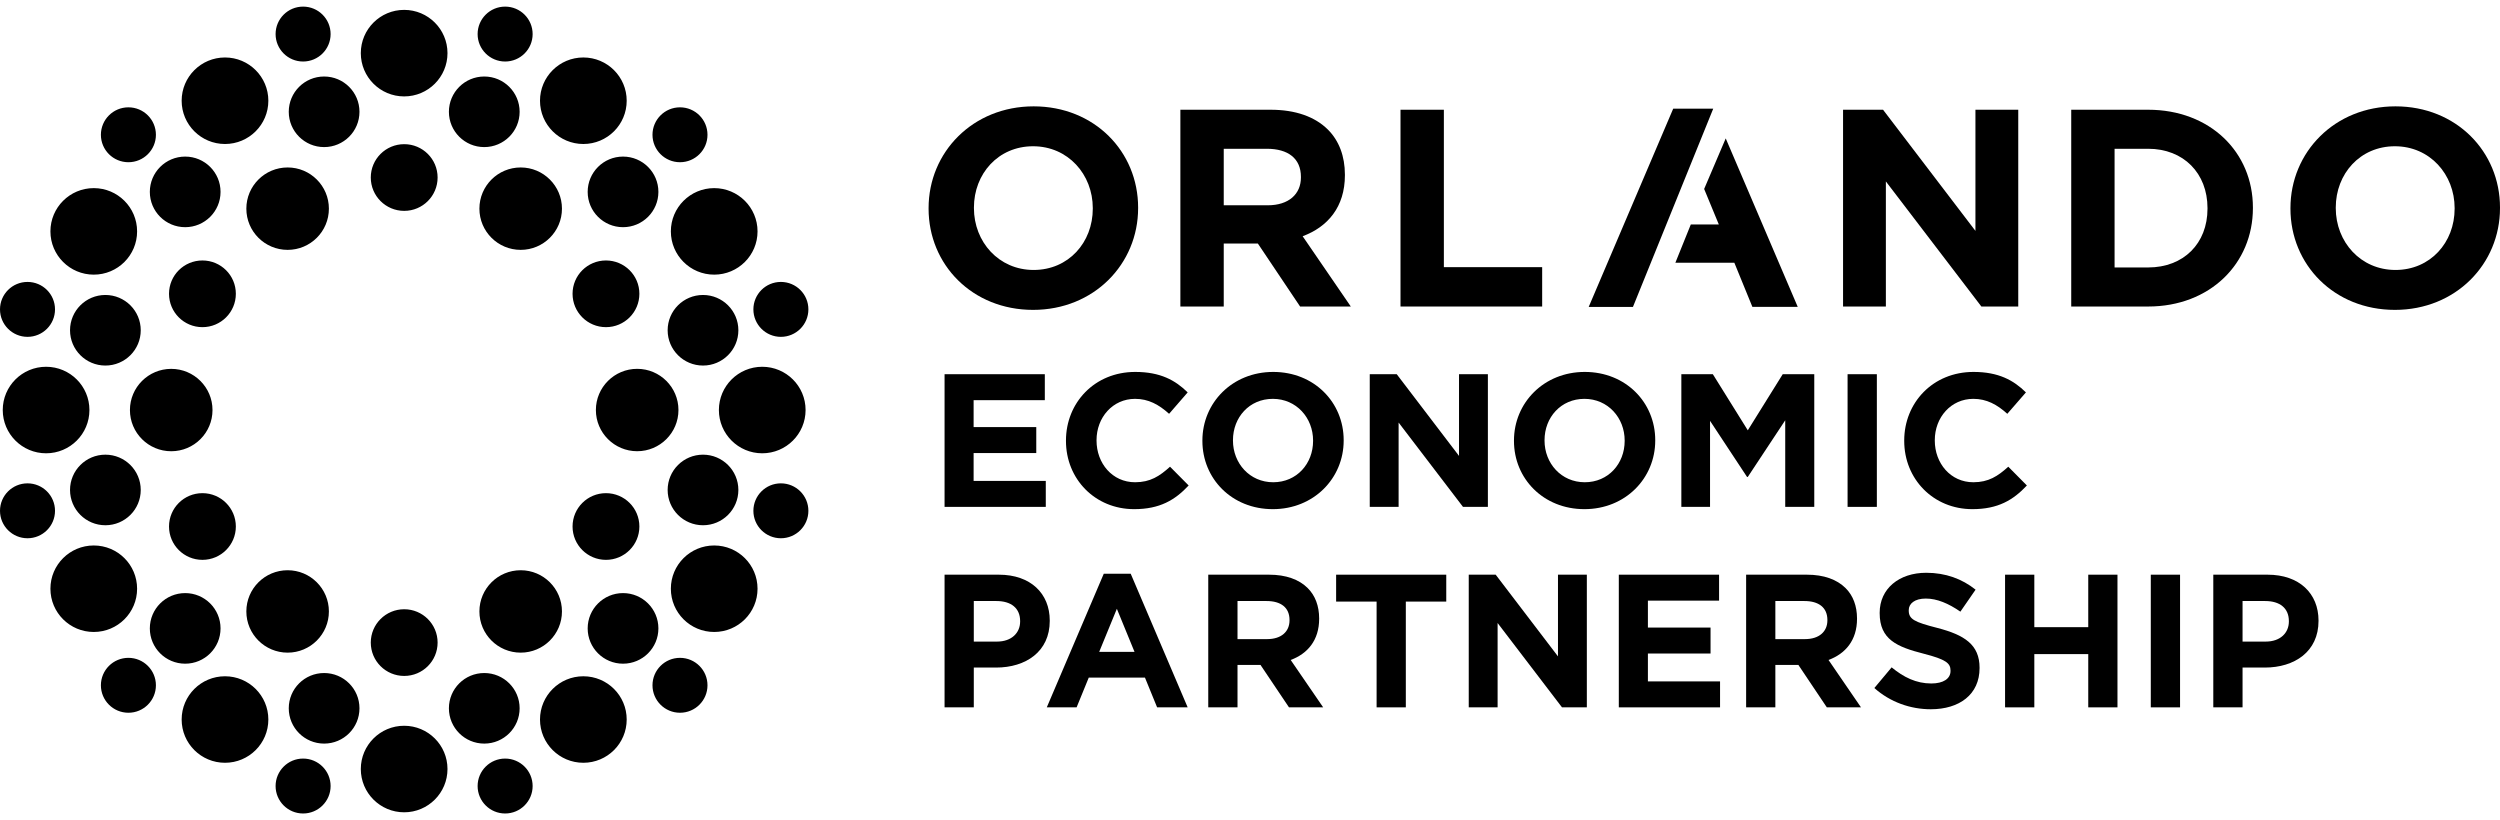
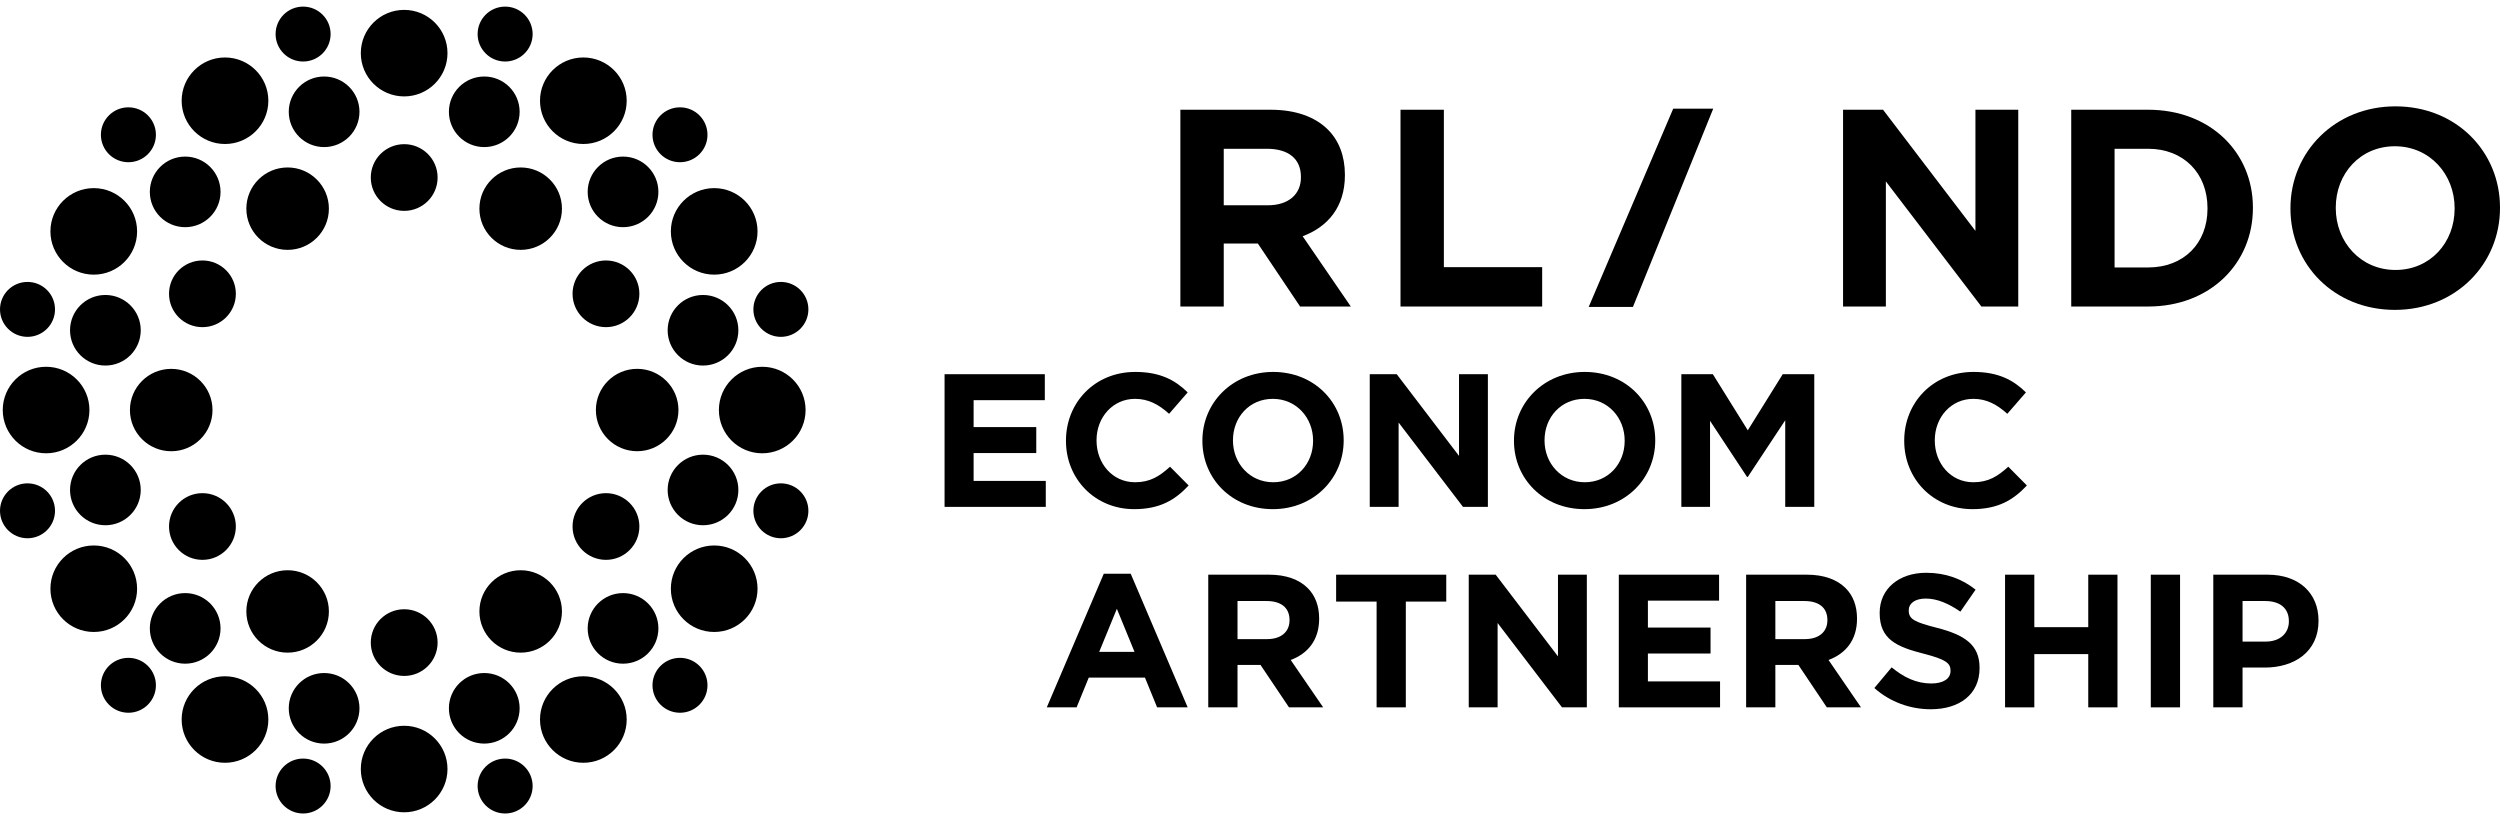
<svg xmlns="http://www.w3.org/2000/svg" width="189" height="62" viewBox="0 0 189 62" fill="none">
-   <path fill-rule="evenodd" clip-rule="evenodd" d="M82.615 15.776V15.733C82.615 13.185 80.742 11.057 78.101 11.057C75.46 11.057 73.629 13.142 73.629 15.692V15.733C73.629 18.285 75.503 20.409 78.143 20.409C80.784 20.409 82.615 18.328 82.615 15.776ZM70.201 15.776V15.733C70.201 11.504 73.545 8.04 78.143 8.04C82.742 8.04 86.042 11.463 86.042 15.692V15.733C86.042 19.965 82.701 23.427 78.101 23.427C73.502 23.427 70.201 20.004 70.201 15.776Z" fill="black" />
  <path fill-rule="evenodd" clip-rule="evenodd" d="M95.837 15.52C97.434 15.52 98.35 14.671 98.35 13.415V13.374C98.35 11.971 97.371 11.247 95.773 11.247H92.515V15.52H95.837ZM89.236 8.296H96.05C97.945 8.296 99.414 8.825 100.394 9.802C101.225 10.632 101.675 11.803 101.675 13.204V13.249C101.675 15.651 100.374 17.156 98.48 17.859L102.121 23.173H98.287L95.093 18.409H92.515V23.173H89.236V8.296Z" fill="black" />
  <path fill-rule="evenodd" clip-rule="evenodd" d="M105.878 8.296H109.156V20.197H116.588V23.173H105.878V8.296Z" fill="black" />
  <path fill-rule="evenodd" clip-rule="evenodd" d="M139.335 8.296H142.358L149.343 17.456V8.296H152.58V23.173H149.792L142.572 13.716V23.173H139.335V8.296Z" fill="black" />
  <path fill-rule="evenodd" clip-rule="evenodd" d="M162.397 20.22C165.081 20.22 166.887 18.409 166.887 15.776V15.733C166.887 13.097 165.081 11.247 162.397 11.247H159.862V20.22H162.397ZM156.585 8.296H162.397C167.082 8.296 170.32 11.504 170.32 15.692V15.733C170.32 19.922 167.082 23.173 162.397 23.173H156.585V8.296Z" fill="black" />
  <path fill-rule="evenodd" clip-rule="evenodd" d="M185.57 15.776V15.733C185.57 13.185 183.695 11.057 181.055 11.057C178.416 11.057 176.584 13.142 176.584 15.692V15.733C176.584 18.285 178.456 20.409 181.098 20.409C183.739 20.409 185.57 18.328 185.57 15.776ZM173.158 15.776V15.733C173.158 11.504 176.499 8.04 181.098 8.04C185.697 8.04 189 11.463 189 15.692V15.733C189 19.965 185.654 23.427 181.055 23.427C176.456 23.427 173.158 20.004 173.158 15.776Z" fill="black" />
-   <path fill-rule="evenodd" clip-rule="evenodd" d="M130.465 10.463L128.834 14.286L129.944 16.972H127.824L126.658 19.862H131.116L132.48 23.2H135.909L130.465 10.463Z" fill="black" />
  <path fill-rule="evenodd" clip-rule="evenodd" d="M129.521 8.214H126.495L120.106 23.203H123.451L129.521 8.214Z" fill="black" />
  <path fill-rule="evenodd" clip-rule="evenodd" d="M71.409 28.29H78.988V30.253H73.605V32.288H78.342V34.251H73.605V36.357H79.061V38.32H71.409V28.29Z" fill="black" />
  <path fill-rule="evenodd" clip-rule="evenodd" d="M80.587 33.334V33.305C80.587 30.455 82.742 28.118 85.826 28.118C87.722 28.118 88.856 28.748 89.788 29.665L88.383 31.284C87.606 30.583 86.819 30.153 85.812 30.153C84.12 30.153 82.898 31.558 82.898 33.277V33.305C82.898 35.024 84.09 36.458 85.812 36.458C86.961 36.458 87.664 35.999 88.454 35.283L89.862 36.702C88.829 37.805 87.68 38.492 85.742 38.492C82.783 38.492 80.587 36.213 80.587 33.334Z" fill="black" />
  <path fill-rule="evenodd" clip-rule="evenodd" d="M99.269 33.334V33.305C99.269 31.586 98.005 30.153 96.225 30.153C94.445 30.153 93.212 31.558 93.212 33.277V33.305C93.212 35.024 94.476 36.458 96.255 36.458C98.036 36.458 99.269 35.053 99.269 33.334ZM90.901 33.334V33.305C90.901 30.455 93.154 28.118 96.255 28.118C99.356 28.118 101.582 30.424 101.582 33.277V33.305C101.582 36.156 99.326 38.492 96.225 38.492C93.124 38.492 90.901 36.186 90.901 33.334Z" fill="black" />
  <path fill-rule="evenodd" clip-rule="evenodd" d="M103.553 28.29H105.593L110.302 34.467V28.29H112.484V38.32H110.602L105.735 31.945V38.32H103.553V28.29Z" fill="black" />
  <path fill-rule="evenodd" clip-rule="evenodd" d="M122.825 33.334V33.305C122.825 31.586 121.562 30.153 119.782 30.153C118.002 30.153 116.767 31.558 116.767 33.277V33.305C116.767 35.024 118.029 36.458 119.809 36.458C121.59 36.458 122.825 35.053 122.825 33.334ZM114.456 33.334V33.305C114.456 30.455 116.708 28.118 119.809 28.118C122.91 28.118 125.136 30.424 125.136 33.277V33.305C125.136 36.156 122.883 38.492 119.782 38.492C116.681 38.492 114.456 36.186 114.456 33.334Z" fill="black" />
  <path fill-rule="evenodd" clip-rule="evenodd" d="M127.11 28.29H129.491L132.133 32.532L134.774 28.29H137.159V38.32H134.963V31.773L132.133 36.056H132.076L129.279 31.816V38.32H127.11V28.29Z" fill="black" />
-   <path fill-rule="evenodd" clip-rule="evenodd" d="M139.677 38.32H141.89V28.29H139.677V38.32Z" fill="black" />
  <path fill-rule="evenodd" clip-rule="evenodd" d="M143.959 33.334V33.305C143.959 30.455 146.112 28.118 149.199 28.118C151.093 28.118 152.228 28.748 153.16 29.665L151.752 31.284C150.979 30.583 150.188 30.153 149.185 30.153C147.489 30.153 146.27 31.558 146.27 33.277V33.305C146.27 35.024 147.462 36.458 149.185 36.458C150.333 36.458 151.036 35.999 151.827 35.283L153.232 36.702C152.198 37.805 151.05 38.492 149.111 38.492C146.155 38.492 143.959 36.213 143.959 33.334Z" fill="black" />
-   <path fill-rule="evenodd" clip-rule="evenodd" d="M75.371 48.504C76.476 48.504 77.122 47.845 77.122 46.986V46.956C77.122 45.968 76.433 45.438 75.328 45.438H73.619V48.504H75.371ZM71.409 43.446H75.514C77.912 43.446 79.361 44.865 79.361 46.914V46.942C79.361 49.264 77.552 50.468 75.298 50.468H73.619V53.476H71.409V43.446Z" fill="black" />
  <path fill-rule="evenodd" clip-rule="evenodd" d="M85.769 49.279L84.435 46.025L83.1 49.279H85.769ZM83.445 43.375H85.482L89.788 53.476H87.478L86.559 51.227H82.31L81.391 53.476H79.137L83.445 43.375Z" fill="black" />
  <path fill-rule="evenodd" clip-rule="evenodd" d="M95.796 48.317C96.874 48.317 97.488 47.745 97.488 46.898V46.871C97.488 45.924 96.829 45.438 95.752 45.438H93.556V48.317H95.796ZM91.344 43.446H95.938C97.218 43.446 98.208 43.804 98.867 44.464C99.427 45.022 99.728 45.809 99.728 46.756V46.784C99.728 48.404 98.853 49.421 97.576 49.894L100.032 53.476H97.448L95.293 50.267H93.556V53.476H91.344V43.446Z" fill="black" />
  <path fill-rule="evenodd" clip-rule="evenodd" d="M104.071 45.48H101.011V43.446H109.337V45.48H106.28V53.476H104.071V45.48Z" fill="black" />
  <path fill-rule="evenodd" clip-rule="evenodd" d="M111.037 43.446H113.074L117.783 49.622V43.446H119.965V53.476H118.087L113.219 47.1V53.476H111.037V43.446Z" fill="black" />
  <path fill-rule="evenodd" clip-rule="evenodd" d="M122.382 43.446H129.962V45.408H124.581V47.444H129.317V49.406H124.581V51.514H130.036V53.476H122.382V43.446Z" fill="black" />
  <path fill-rule="evenodd" clip-rule="evenodd" d="M136.456 48.317C137.534 48.317 138.151 47.745 138.151 46.898V46.871C138.151 45.924 137.489 45.438 136.415 45.438H134.217V48.317H136.456ZM132.007 43.446H136.601C137.878 43.446 138.868 43.804 139.53 44.464C140.09 45.022 140.391 45.809 140.391 46.756V46.784C140.391 48.404 139.516 49.421 138.236 49.894L140.691 53.476H138.108L135.956 50.267H134.217V53.476H132.007V43.446Z" fill="black" />
  <path fill-rule="evenodd" clip-rule="evenodd" d="M141.701 52.015L143.008 50.452C143.913 51.197 144.859 51.671 146.008 51.671C146.912 51.671 147.46 51.311 147.46 50.725V50.696C147.46 50.139 147.115 49.852 145.434 49.421C143.41 48.904 142.103 48.346 142.103 46.356V46.325C142.103 44.506 143.568 43.302 145.622 43.302C147.085 43.302 148.334 43.762 149.354 44.579L148.205 46.241C147.314 45.624 146.439 45.251 145.592 45.251C144.744 45.251 144.301 45.638 144.301 46.126V46.153C144.301 46.814 144.731 47.028 146.467 47.472C148.507 48.002 149.655 48.732 149.655 50.482V50.509C149.655 52.502 148.132 53.62 145.966 53.62C144.443 53.62 142.906 53.089 141.701 52.015Z" fill="black" />
  <path fill-rule="evenodd" clip-rule="evenodd" d="M151.583 43.446H153.795V47.414H157.872V43.446H160.081V53.476H157.872V49.45H153.795V53.476H151.583V43.446Z" fill="black" />
  <path fill-rule="evenodd" clip-rule="evenodd" d="M162.6 53.476H164.812V43.446H162.6V53.476Z" fill="black" />
  <path fill-rule="evenodd" clip-rule="evenodd" d="M171.288 48.504C172.394 48.504 173.039 47.845 173.039 46.986V46.956C173.039 45.968 172.351 45.438 171.246 45.438H169.537V48.504H171.288ZM167.325 43.446H171.431C173.83 43.446 175.28 44.865 175.28 46.914V46.942C175.28 49.264 173.469 50.468 171.216 50.468H169.537V53.476H167.325V43.446Z" fill="black" />
  <path fill-rule="evenodd" clip-rule="evenodd" d="M3.484 27.728C1.675 27.728 0.208 29.191 0.208 30.998C0.208 32.804 1.675 34.269 3.484 34.269C5.294 34.269 6.761 32.804 6.761 30.998C6.761 29.191 5.294 27.728 3.484 27.728ZM57.625 27.728C55.816 27.728 54.348 29.191 54.348 30.998C54.348 32.804 55.816 34.269 57.625 34.269C59.435 34.269 60.902 32.804 60.902 30.998C60.902 29.191 59.435 27.728 57.625 27.728ZM2.08 36.541C0.931 36.541 0 37.47 0 38.617C0 39.763 0.931 40.692 2.08 40.692C3.228 40.692 4.159 39.763 4.159 38.617C4.159 37.47 3.228 36.541 2.08 36.541ZM59.034 36.541C57.887 36.541 56.956 37.47 56.956 38.617C56.956 39.763 57.887 40.692 59.034 40.692C60.184 40.692 61.114 39.763 61.114 38.617C61.114 37.47 60.184 36.541 59.034 36.541ZM2.08 21.314C0.931 21.314 0 22.242 0 23.389C0 24.535 0.931 25.466 2.08 25.466C3.228 25.466 4.159 24.535 4.159 23.389C4.159 22.242 3.228 21.314 2.08 21.314ZM59.034 21.314C57.887 21.314 56.956 22.242 56.956 23.389C56.956 24.535 57.887 25.466 59.034 25.466C60.184 25.466 61.114 24.535 61.114 23.389C61.114 22.242 60.184 21.314 59.034 21.314ZM9.708 49.733C8.559 49.733 7.628 50.662 7.628 51.808C7.628 52.955 8.559 53.884 9.708 53.884C10.855 53.884 11.787 52.955 11.787 51.808C11.787 50.662 10.855 49.733 9.708 49.733ZM51.407 49.733C50.259 49.733 49.328 50.662 49.328 51.808C49.328 52.955 50.259 53.884 51.407 53.884C52.556 53.884 53.486 52.955 53.486 51.808C53.486 50.662 52.556 49.733 51.407 49.733ZM9.708 8.114C8.559 8.114 7.628 9.043 7.628 10.19C7.628 11.336 8.559 12.264 9.708 12.264C10.855 12.264 11.787 11.336 11.787 10.19C11.787 9.043 10.855 8.114 9.708 8.114ZM51.407 8.114C50.259 8.114 49.328 9.043 49.328 10.19C49.328 11.336 50.259 12.264 51.407 12.264C52.556 12.264 53.486 11.336 53.486 10.19C53.486 9.043 52.556 8.114 51.407 8.114ZM22.914 57.348C21.766 57.348 20.835 58.279 20.835 59.425C20.835 60.57 21.766 61.5 22.914 61.5C24.063 61.5 24.994 60.57 24.994 59.425C24.994 58.279 24.063 57.348 22.914 57.348ZM38.188 57.348C37.04 57.348 36.108 58.279 36.108 59.425C36.108 60.57 37.04 61.5 38.188 61.5C39.336 61.5 40.267 60.57 40.267 59.425C40.267 58.279 39.336 57.348 38.188 57.348ZM22.914 0.5C21.766 0.5 20.835 1.429 20.835 2.576C20.835 3.722 21.766 4.651 22.914 4.651C24.063 4.651 24.994 3.722 24.994 2.576C24.994 1.429 24.063 0.5 22.914 0.5ZM38.188 0.5C37.04 0.5 36.108 1.429 36.108 2.576C36.108 3.722 37.04 4.651 38.188 4.651C39.336 4.651 40.267 3.722 40.267 2.576C40.267 1.429 39.336 0.5 38.188 0.5ZM7.089 41.238C5.28 41.238 3.812 42.7 3.812 44.507C3.812 46.315 5.28 47.777 7.089 47.777C8.899 47.777 10.365 46.315 10.365 44.507C10.365 42.7 8.899 41.238 7.089 41.238ZM53.993 41.238C52.184 41.238 50.717 42.7 50.717 44.507C50.717 46.315 52.184 47.777 53.993 47.777C55.803 47.777 57.27 46.315 57.27 44.507C57.27 42.7 55.803 41.238 53.993 41.238ZM7.089 14.222C5.28 14.222 3.812 15.687 3.812 17.493C3.812 19.3 5.28 20.763 7.089 20.763C8.899 20.763 10.365 19.3 10.365 17.493C10.365 15.687 8.899 14.222 7.089 14.222ZM53.993 14.222C52.184 14.222 50.717 15.687 50.717 17.493C50.717 19.3 52.184 20.763 53.993 20.763C55.803 20.763 57.27 19.3 57.27 17.493C57.27 15.687 55.803 14.222 53.993 14.222ZM17.01 51.126C15.2 51.126 13.733 52.589 13.733 54.395C13.733 56.203 15.2 57.666 17.01 57.666C18.82 57.666 20.287 56.203 20.287 54.395C20.287 52.589 18.82 51.126 17.01 51.126ZM44.101 51.126C42.291 51.126 40.824 52.589 40.824 54.395C40.824 56.203 42.291 57.666 44.101 57.666C45.911 57.666 47.378 56.203 47.378 54.395C47.378 52.589 45.911 51.126 44.101 51.126ZM17.01 4.345C15.2 4.345 13.733 5.809 13.733 7.615C13.733 9.422 15.2 10.886 17.01 10.886C18.82 10.886 20.287 9.422 20.287 7.615C20.287 5.809 18.82 4.345 17.01 4.345ZM44.101 4.345C42.291 4.345 40.824 5.809 40.824 7.615C40.824 9.422 42.291 10.886 44.101 10.886C45.911 10.886 47.378 9.422 47.378 7.615C47.378 5.809 45.911 4.345 44.101 4.345ZM7.967 34.373C6.491 34.373 5.294 35.568 5.294 37.041C5.294 38.515 6.491 39.709 7.967 39.709C9.443 39.709 10.64 38.515 10.64 37.041C10.64 35.568 9.443 34.373 7.967 34.373ZM53.148 34.373C51.671 34.373 50.474 35.568 50.474 37.041C50.474 38.515 51.671 39.709 53.148 39.709C54.623 39.709 55.821 38.515 55.821 37.041C55.821 35.568 54.623 34.373 53.148 34.373ZM7.967 22.3C6.491 22.3 5.294 23.495 5.294 24.969C5.294 26.442 6.491 27.636 7.967 27.636C9.443 27.636 10.64 26.442 10.64 24.969C10.64 23.495 9.443 22.3 7.967 22.3ZM53.148 22.3C51.671 22.3 50.474 23.495 50.474 24.969C50.474 26.442 51.671 27.636 53.148 27.636C54.623 27.636 55.821 26.442 55.821 24.969C55.821 23.495 54.623 22.3 53.148 22.3ZM14 44.838C12.523 44.838 11.327 46.034 11.327 47.507C11.327 48.981 12.523 50.175 14 50.175C15.476 50.175 16.673 48.981 16.673 47.507C16.673 46.034 15.476 44.838 14 44.838ZM47.101 44.838C45.625 44.838 44.428 46.034 44.428 47.507C44.428 48.981 45.625 50.175 47.101 50.175C48.578 50.175 49.775 48.981 49.775 47.507C49.775 46.034 48.578 44.838 47.101 44.838ZM14 11.838C12.523 11.838 11.327 13.033 11.327 14.507C11.327 15.981 12.523 17.175 14 17.175C15.476 17.175 16.673 15.981 16.673 14.507C16.673 13.033 15.476 11.838 14 11.838ZM47.101 11.838C45.625 11.838 44.428 13.033 44.428 14.507C44.428 15.981 45.625 17.175 47.101 17.175C48.578 17.175 49.775 15.981 49.775 14.507C49.775 13.033 48.578 11.838 47.101 11.838ZM24.504 50.881C23.027 50.881 21.83 52.074 21.83 53.547C21.83 55.022 23.027 56.216 24.504 56.216C25.98 56.216 27.176 55.022 27.176 53.547C27.176 52.074 25.98 50.881 24.504 50.881ZM36.61 50.881C35.134 50.881 33.937 52.074 33.937 53.547C33.937 55.022 35.134 56.216 36.61 56.216C38.087 56.216 39.284 55.022 39.284 53.547C39.284 52.074 38.087 50.881 36.61 50.881ZM24.504 5.784C23.027 5.784 21.83 6.979 21.83 8.452C21.83 9.926 23.027 11.12 24.504 11.12C25.98 11.12 27.176 9.926 27.176 8.452C27.176 6.979 25.98 5.784 24.504 5.784ZM36.61 5.784C35.134 5.784 33.937 6.979 33.937 8.452C33.937 9.926 35.134 11.12 36.61 11.12C38.087 11.12 39.284 9.926 39.284 8.452C39.284 6.979 38.087 5.784 36.61 5.784ZM15.304 37.283C13.908 37.283 12.778 38.41 12.778 39.804C12.778 41.197 13.908 42.325 15.304 42.325C16.699 42.325 17.83 41.197 17.83 39.804C17.83 38.41 16.699 37.283 15.304 37.283ZM45.811 37.283C44.416 37.283 43.285 38.41 43.285 39.804C43.285 41.197 44.416 42.325 45.811 42.325C47.206 42.325 48.337 41.197 48.337 39.804C48.337 38.41 47.206 37.283 45.811 37.283ZM15.304 19.691C13.908 19.691 12.778 20.817 12.778 22.21C12.778 23.604 13.908 24.733 15.304 24.733C16.699 24.733 17.83 23.604 17.83 22.21C17.83 20.817 16.699 19.691 15.304 19.691ZM45.811 19.691C44.416 19.691 43.285 20.817 43.285 22.21C43.285 23.604 44.416 24.733 45.811 24.733C47.206 24.733 48.337 23.604 48.337 22.21C48.337 20.817 47.206 19.691 45.811 19.691ZM30.558 46.059C29.162 46.059 28.031 47.188 28.031 48.579C28.031 49.973 29.162 51.101 30.558 51.101C31.953 51.101 33.083 49.973 33.083 48.579C33.083 47.188 31.953 46.059 30.558 46.059ZM30.558 10.899C29.162 10.899 28.031 12.027 28.031 13.42C28.031 14.813 29.162 15.942 30.558 15.942C31.953 15.942 33.083 14.813 33.083 13.42C33.083 12.027 31.953 10.899 30.558 10.899ZM12.944 27.886C11.221 27.886 9.823 29.281 9.823 31C9.823 32.72 11.221 34.114 12.944 34.114C14.667 34.114 16.065 32.72 16.065 31C16.065 29.281 14.667 27.886 12.944 27.886ZM48.17 27.884C46.447 27.884 45.049 29.278 45.049 30.998C45.049 32.717 46.447 34.112 48.17 34.112C49.894 34.112 51.291 32.717 51.291 30.998C51.291 29.278 49.894 27.884 48.17 27.884ZM39.364 43.11C37.64 43.11 36.243 44.505 36.243 46.225C36.243 47.945 37.64 49.34 39.364 49.34C41.087 49.34 42.484 47.945 42.484 46.225C42.484 44.505 41.087 43.11 39.364 43.11ZM21.745 43.11C20.021 43.11 18.624 44.505 18.624 46.225C18.624 47.945 20.021 49.34 21.745 49.34C23.468 49.34 24.864 47.945 24.864 46.225C24.864 44.505 23.468 43.11 21.745 43.11ZM39.364 12.66C37.64 12.66 36.243 14.055 36.243 15.775C36.243 17.496 37.64 18.89 39.364 18.89C41.087 18.89 42.484 17.496 42.484 15.775C42.484 14.055 41.087 12.66 39.364 12.66ZM21.745 12.66C20.021 12.66 18.624 14.055 18.624 15.775C18.624 17.496 20.021 18.89 21.745 18.89C23.468 18.89 24.864 17.496 24.864 15.775C24.864 14.055 23.468 12.66 21.745 12.66ZM30.554 54.868C28.745 54.868 27.277 56.333 27.277 58.138C27.277 59.944 28.745 61.41 30.554 61.41C32.364 61.41 33.83 59.944 33.83 58.138C33.83 56.333 32.364 54.868 30.554 54.868ZM33.83 4.018C33.83 5.825 32.364 7.289 30.554 7.289C28.745 7.289 27.277 5.825 27.277 4.018C27.277 2.211 28.745 0.747 30.554 0.747C32.364 0.747 33.83 2.211 33.83 4.018Z" fill="black" />
</svg>